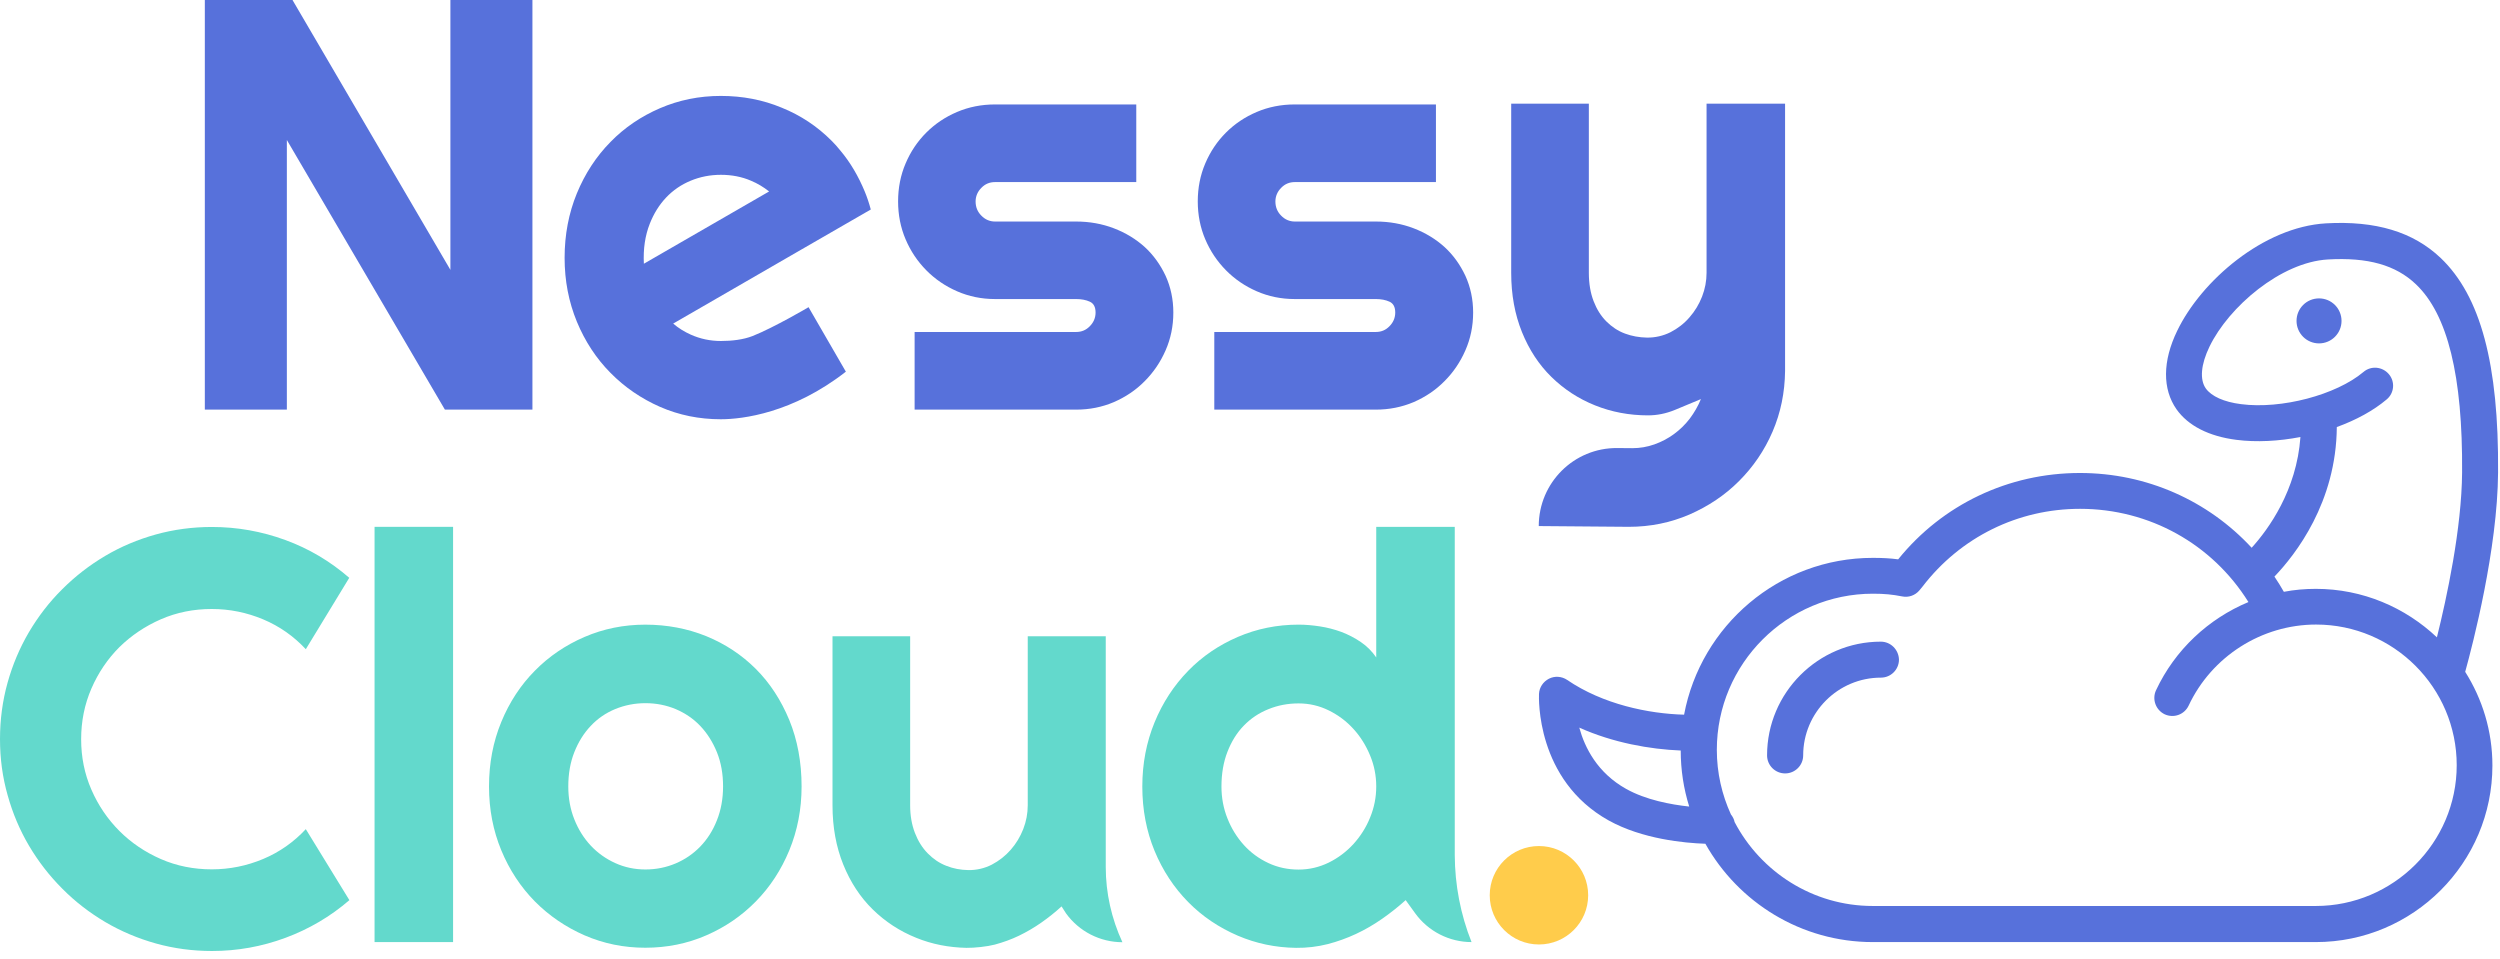
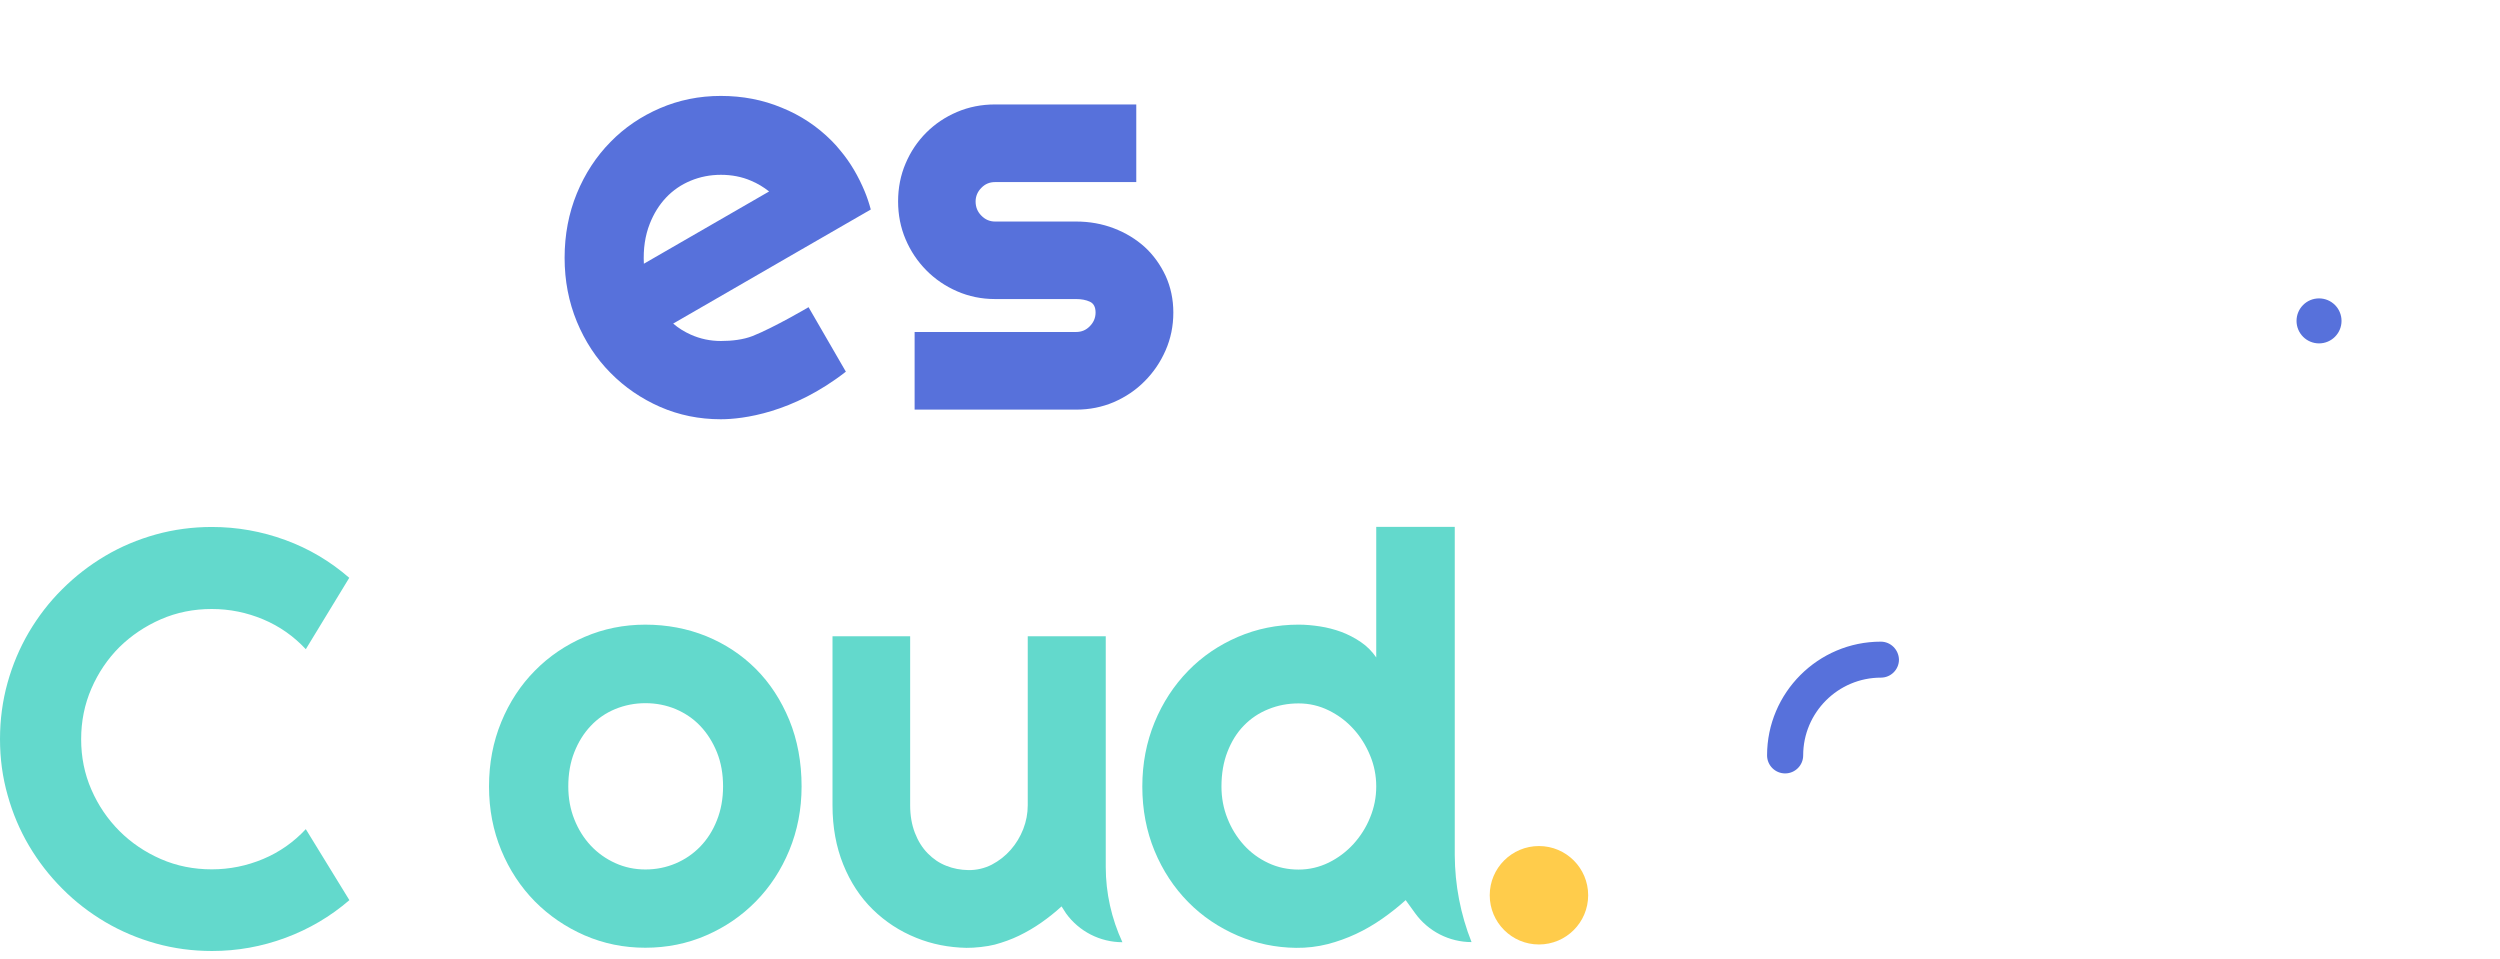
<svg xmlns="http://www.w3.org/2000/svg" fill="none" viewBox="0 0 279 107" height="107" width="279">
  <path fill="#5771DB" d="M258.804 38.323C260.191 38.323 261.315 37.198 261.315 35.812C261.315 34.425 260.191 33.301 258.804 33.301C257.417 33.301 256.293 34.425 256.293 35.812C256.293 37.198 257.417 38.323 258.804 38.323Z" />
-   <path fill="#5771DB" d="M278.785 52.726C278.875 40.638 276.83 33.03 272.38 28.79C269.313 25.873 265.118 24.61 259.57 24.926C252.609 25.332 245.663 31.331 242.972 36.924C241.333 40.307 241.318 43.419 242.897 45.674C244.19 47.508 246.505 48.696 249.587 49.087C251.827 49.373 254.308 49.237 256.729 48.771C256.308 54.725 253.165 59.055 251.286 61.13C246.415 55.868 239.559 52.786 232.117 52.786C224.148 52.786 216.781 56.304 211.835 62.423C210.948 62.303 210.076 62.258 209.008 62.258C198.529 62.258 189.809 69.82 187.944 79.758C183.975 79.653 178.878 78.601 174.894 75.879C174.293 75.473 173.511 75.413 172.864 75.744C172.218 76.075 171.782 76.721 171.752 77.443C171.737 77.834 171.391 87.02 179.525 91.561C183.284 93.65 188.019 94.086 190.32 94.162C193.988 100.702 200.995 105.137 209.008 105.137H258.443C269.313 105.137 278.153 96.297 278.153 85.426C278.153 81.578 277.026 77.999 275.116 74.977C275.973 71.865 278.725 61.28 278.785 52.726ZM260.788 47.659C262.938 46.877 264.878 45.825 266.351 44.577C267.208 43.87 267.313 42.592 266.592 41.75C265.87 40.908 264.607 40.788 263.765 41.51C260.713 44.081 254.579 45.689 250.098 45.103C248.189 44.862 246.806 44.231 246.174 43.359C245.468 42.367 245.618 40.668 246.58 38.683C248.73 34.233 254.549 29.256 259.796 28.956C264.246 28.7 267.358 29.572 269.614 31.722C273.162 35.09 274.846 41.961 274.77 52.711C274.725 58.995 273.057 66.708 271.959 71.128C268.426 67.79 263.675 65.716 258.443 65.716C257.24 65.716 256.037 65.821 254.879 66.046C254.549 65.46 254.188 64.889 253.827 64.347C256.187 61.882 260.728 56.063 260.788 47.659ZM181.479 88.042C178.277 86.253 176.864 83.457 176.247 81.202C180.036 82.9 184.156 83.622 187.568 83.757C187.568 85.938 187.899 88.027 188.516 90.012C186.441 89.787 183.689 89.275 181.479 88.042ZM258.443 101.108H209.008C202.318 101.108 196.499 97.304 193.582 91.741C193.522 91.425 193.372 91.14 193.176 90.899C192.169 88.704 191.598 86.253 191.598 83.682C191.598 74.075 199.416 66.257 209.023 66.257C210.301 66.257 211.203 66.347 212.271 66.558C212.992 66.708 213.729 66.452 214.21 65.881L214.556 65.46C218.796 59.942 225.201 56.785 232.132 56.785C239.89 56.785 246.896 60.724 250.925 67.189C246.46 69.053 242.731 72.511 240.611 77.037C240.145 78.044 240.581 79.232 241.574 79.713C242.581 80.179 243.769 79.758 244.25 78.751C246.821 73.263 252.399 69.7 258.473 69.7C267.118 69.7 274.169 76.736 274.169 85.396C274.169 94.056 267.088 101.108 258.443 101.108Z" />
  <path fill="#5771DB" d="M209.895 71.609C202.904 71.609 197.205 77.308 197.205 84.299C197.205 85.412 198.107 86.314 199.22 86.314C200.332 86.314 201.235 85.412 201.235 84.299C201.235 79.518 205.129 75.624 209.91 75.624C211.023 75.624 211.925 74.722 211.925 73.609C211.895 72.511 211.008 71.609 209.895 71.609Z" />
  <path fill="#FFCC4B" d="M171.746 105.403C174.78 105.403 177.239 102.944 177.239 99.91C177.239 96.877 174.78 94.418 171.746 94.418C168.713 94.418 166.254 96.877 166.254 99.91C166.254 102.944 168.713 105.403 171.746 105.403Z" />
  <path fill="#63D9CC" d="M38.991 100.457C36.867 102.288 34.491 103.685 31.85 104.664C29.208 105.642 26.483 106.131 23.66 106.131C21.494 106.131 19.398 105.851 17.399 105.292C15.401 104.733 13.514 103.937 11.753 102.903C10.006 101.868 8.399 100.639 6.96 99.185C5.52 97.746 4.276 96.139 3.242 94.392C2.208 92.645 1.412 90.758 0.852 88.746C0.28 86.733 0 84.651 0 82.485C0 80.319 0.28 78.222 0.839 76.21C1.398 74.197 2.194 72.311 3.228 70.55C4.262 68.803 5.492 67.196 6.946 65.756C8.385 64.317 9.992 63.073 11.739 62.039C13.486 61.005 15.373 60.208 17.385 59.649C19.398 59.09 21.48 58.81 23.646 58.81C26.469 58.81 29.208 59.3 31.836 60.264C34.477 61.228 36.853 62.64 38.977 64.484L34.128 72.451C32.786 71.011 31.207 69.893 29.376 69.124C27.545 68.356 25.631 67.964 23.632 67.964C21.62 67.964 19.719 68.342 17.958 69.11C16.197 69.879 14.66 70.913 13.332 72.213C12.019 73.526 10.971 75.064 10.202 76.839C9.433 78.614 9.056 80.5 9.056 82.499C9.056 84.497 9.433 86.37 10.202 88.131C10.971 89.892 12.005 91.415 13.332 92.743C14.646 94.056 16.197 95.104 17.958 95.873C19.719 96.642 21.62 97.019 23.632 97.019C25.631 97.019 27.545 96.628 29.376 95.859C31.207 95.091 32.786 93.972 34.128 92.533L38.991 100.457Z" />
-   <path fill="#63D9CC" d="M50.563 105.137H41.801V58.795H50.563V105.137Z" />
  <path fill="#63D9CC" d="M89.457 87.767C89.457 90.311 88.995 92.686 88.087 94.894C87.179 97.089 85.935 98.989 84.356 100.596C82.776 102.204 80.946 103.461 78.821 104.384C76.711 105.306 74.433 105.767 72.015 105.767C69.612 105.767 67.362 105.306 65.237 104.384C63.127 103.461 61.268 102.19 59.689 100.596C58.11 98.989 56.852 97.089 55.944 94.894C55.035 92.7 54.574 90.325 54.574 87.767C54.574 85.168 55.035 82.778 55.944 80.57C56.852 78.362 58.11 76.447 59.689 74.854C61.268 73.247 63.127 71.989 65.237 71.081C67.348 70.172 69.612 69.711 72.015 69.711C74.433 69.711 76.711 70.144 78.821 70.997C80.932 71.863 82.776 73.079 84.356 74.658C85.935 76.237 87.165 78.138 88.087 80.36C88.995 82.582 89.457 85.056 89.457 87.767ZM80.694 87.767C80.694 86.37 80.471 85.098 80.009 83.952C79.548 82.82 78.933 81.841 78.151 81.017C77.368 80.192 76.446 79.578 75.397 79.13C74.349 78.697 73.231 78.474 72.029 78.474C70.841 78.474 69.724 78.697 68.661 79.13C67.613 79.564 66.691 80.192 65.922 81.017C65.14 81.841 64.539 82.82 64.091 83.952C63.644 85.084 63.421 86.356 63.421 87.767C63.421 89.081 63.644 90.311 64.091 91.429C64.539 92.561 65.153 93.539 65.922 94.363C66.691 95.188 67.613 95.845 68.661 96.32C69.71 96.795 70.828 97.033 72.029 97.033C73.217 97.033 74.335 96.809 75.397 96.362C76.446 95.915 77.368 95.286 78.151 94.475C78.933 93.665 79.562 92.686 80.009 91.54C80.457 90.422 80.694 89.151 80.694 87.767Z" />
  <path fill="#63D9CC" d="M118.469 101.155C117.77 101.797 117.016 102.398 116.219 102.957C115.422 103.516 114.584 104.005 113.717 104.425C112.851 104.844 111.943 105.165 111.02 105.417C110.168 105.641 108.742 105.794 107.848 105.78C105.877 105.738 104.005 105.375 102.258 104.662C100.413 103.922 98.792 102.859 97.394 101.49C95.997 100.12 94.907 98.457 94.11 96.487C93.314 94.516 92.908 92.322 92.908 89.876V71.01H101.573V89.876C101.573 91.022 101.755 92.043 102.104 92.951C102.453 93.859 102.928 94.614 103.529 95.229C104.13 95.844 104.815 96.319 105.612 96.626C106.38 96.934 107.205 97.088 108.071 97.102C108.98 97.116 109.888 96.906 110.699 96.487C111.495 96.067 112.194 95.522 112.795 94.838C113.396 94.153 113.857 93.384 114.193 92.532C114.528 91.665 114.696 90.785 114.696 89.876V71.01H123.402V96.766C123.402 99.659 124.045 102.524 125.261 105.151C122.773 105.151 120.426 103.95 118.972 101.937L118.469 101.155Z" />
  <path fill="#63D9CC" d="M164.224 105.137C161.736 105.137 159.388 103.935 157.935 101.923L156.872 100.455C156.048 101.196 155.168 101.895 154.245 102.538C153.323 103.181 152.344 103.753 151.324 104.229C150.304 104.704 149.256 105.081 148.18 105.361C147.02 105.654 145.832 105.794 144.644 105.78C142.338 105.752 140.172 105.291 138.146 104.424C136.035 103.516 134.177 102.272 132.597 100.665C131.018 99.058 129.76 97.157 128.852 94.963C127.944 92.769 127.482 90.365 127.482 87.78C127.482 85.208 127.944 82.819 128.852 80.61C129.76 78.402 131.018 76.488 132.597 74.867C134.177 73.245 136.035 71.988 138.146 71.079C140.256 70.171 142.52 69.71 144.924 69.71C145.692 69.71 146.475 69.779 147.299 69.905C148.124 70.031 148.921 70.241 149.689 70.52C150.458 70.814 151.199 71.191 151.869 71.652C152.554 72.113 153.127 72.7 153.588 73.371V58.795H162.351V95.41C162.365 98.75 162.994 102.049 164.224 105.137ZM153.588 87.766C153.588 86.578 153.365 85.418 152.904 84.314C152.442 83.196 151.827 82.204 151.045 81.351C150.262 80.485 149.34 79.8 148.292 79.283C147.244 78.766 146.125 78.5 144.924 78.5C143.736 78.5 142.618 78.71 141.556 79.143C140.507 79.562 139.585 80.177 138.816 80.974C138.034 81.77 137.433 82.749 136.986 83.895C136.538 85.041 136.315 86.34 136.315 87.78C136.315 89.037 136.538 90.225 136.986 91.343C137.433 92.475 138.048 93.454 138.816 94.306C139.585 95.159 140.507 95.829 141.556 96.319C142.604 96.808 143.722 97.045 144.924 97.045C146.112 97.045 147.23 96.78 148.292 96.263C149.34 95.746 150.262 95.047 151.045 94.194C151.827 93.328 152.456 92.35 152.904 91.232C153.365 90.114 153.588 88.968 153.588 87.766Z" />
-   <path fill="#5771DB" d="M59.433 45.713H49.65L32.013 15.624V45.713H22.859V0H32.642L50.265 30.117V0H59.419V45.713H59.433Z" />
  <path fill="#5771DB" d="M120.099 45.714H102.071V37.049H120.099C120.7 37.049 121.204 36.84 121.623 36.407C122.042 35.987 122.266 35.47 122.266 34.883C122.266 34.268 122.056 33.863 121.623 33.667C121.204 33.472 120.686 33.374 120.099 33.374H111.043C109.534 33.374 108.123 33.08 106.809 32.507C105.495 31.934 104.349 31.152 103.371 30.16C102.393 29.167 101.624 28.021 101.065 26.708C100.506 25.394 100.227 23.983 100.227 22.473C100.227 20.964 100.506 19.552 101.065 18.239C101.624 16.925 102.393 15.779 103.371 14.801C104.349 13.822 105.495 13.054 106.809 12.495C108.123 11.936 109.534 11.656 111.043 11.656H126.808V20.321H111.043C110.443 20.321 109.939 20.531 109.52 20.964C109.101 21.383 108.877 21.9 108.877 22.487C108.877 23.102 109.087 23.633 109.52 24.066C109.939 24.5 110.456 24.723 111.043 24.723H120.099C121.581 24.723 122.992 24.975 124.306 25.478C125.62 25.981 126.766 26.68 127.744 27.56C128.722 28.455 129.491 29.531 130.078 30.774C130.651 32.032 130.944 33.402 130.944 34.883C130.944 36.392 130.651 37.804 130.078 39.104C129.505 40.417 128.722 41.563 127.744 42.542C126.766 43.534 125.62 44.303 124.306 44.876C122.992 45.435 121.595 45.714 120.099 45.714Z" />
-   <path fill="#5771DB" d="M153.543 45.714H135.515V37.049H153.543C154.144 37.049 154.647 36.84 155.066 36.407C155.485 35.987 155.709 35.47 155.709 34.883C155.709 34.268 155.499 33.863 155.066 33.667C154.647 33.472 154.13 33.374 153.543 33.374H144.487C142.977 33.374 141.566 33.08 140.252 32.507C138.939 31.934 137.793 31.152 136.814 30.16C135.836 29.167 135.067 28.021 134.508 26.708C133.949 25.394 133.67 23.983 133.67 22.473C133.67 20.964 133.949 19.552 134.508 18.239C135.067 16.925 135.836 15.779 136.814 14.801C137.793 13.822 138.939 13.054 140.252 12.495C141.566 11.936 142.977 11.656 144.487 11.656H160.251V20.321H144.501C143.9 20.321 143.397 20.531 142.977 20.964C142.558 21.383 142.335 21.9 142.335 22.487C142.335 23.102 142.544 23.633 142.977 24.066C143.397 24.5 143.914 24.723 144.501 24.723H153.557C155.038 24.723 156.45 24.975 157.763 25.478C159.077 25.981 160.223 26.68 161.201 27.56C162.18 28.455 162.948 29.531 163.535 30.774C164.108 32.032 164.402 33.402 164.402 34.883C164.402 36.392 164.108 37.804 163.535 39.104C162.962 40.417 162.18 41.563 161.201 42.542C160.223 43.534 159.077 44.303 157.763 44.876C156.436 45.435 155.038 45.714 153.543 45.714Z" />
-   <path fill="#5771DB" d="M171.725 58.709C171.725 53.874 175.652 49.961 180.487 50.002L182.165 50.016C183.017 50.016 183.828 49.877 184.624 49.597C185.407 49.318 186.133 48.94 186.804 48.451C187.475 47.962 188.062 47.389 188.579 46.718C189.082 46.047 189.502 45.321 189.823 44.538C188.873 44.943 187.894 45.349 186.902 45.754C185.91 46.159 184.918 46.355 183.925 46.355C181.815 46.355 179.845 45.977 178 45.237C176.155 44.496 174.534 43.434 173.136 42.064C171.739 40.695 170.649 39.032 169.852 37.061C169.056 35.091 168.65 32.897 168.65 30.451V11.57H177.315V30.437C177.315 31.653 177.497 32.701 177.846 33.609C178.196 34.518 178.671 35.272 179.272 35.873C179.873 36.474 180.557 36.935 181.354 37.229C182.109 37.508 182.933 37.662 183.8 37.676C184.708 37.69 185.616 37.48 186.427 37.075C187.238 36.656 187.95 36.111 188.551 35.412C189.152 34.727 189.613 33.959 189.949 33.106C190.284 32.24 190.452 31.359 190.452 30.451V11.57H199.214V41.408C199.186 43.811 198.725 46.061 197.817 48.172C196.908 50.282 195.651 52.113 194.071 53.692C192.492 55.271 190.648 56.501 188.537 57.423C186.427 58.332 184.177 58.793 181.773 58.793L171.725 58.709Z" />
  <path fill="#5771DB" d="M84.001 37.496C82.939 37.915 81.639 38.055 80.451 38.055C79.263 38.055 78.145 37.817 77.083 37.342C76.37 37.021 75.713 36.615 75.126 36.112L89.088 28.048L97.179 23.381C96.998 22.696 96.774 22.025 96.509 21.382C95.796 19.663 94.901 18.126 93.769 16.784C93.462 16.393 93.127 16.03 92.777 15.68C91.198 14.101 89.353 12.871 87.243 12.019C85.133 11.138 82.869 10.705 80.437 10.705C78.033 10.705 75.769 11.166 73.659 12.075C71.549 12.983 69.69 14.241 68.125 15.848C66.546 17.455 65.288 19.37 64.379 21.578C63.471 23.786 63.01 26.19 63.01 28.775C63.01 31.333 63.471 33.694 64.379 35.903C65.288 38.097 66.546 40.011 68.125 41.605C69.704 43.212 71.563 44.483 73.659 45.406C75.769 46.328 78.033 46.789 80.437 46.789C82.869 46.789 88.473 46.105 94.398 41.479L90.234 34.281C90.248 34.281 86.362 36.559 84.001 37.496ZM71.856 29.432C71.772 27.769 71.996 26.288 72.513 24.974C72.96 23.842 73.561 22.864 74.344 22.039C75.112 21.229 76.035 20.6 77.083 20.166C78.131 19.733 79.249 19.509 80.451 19.509C81.639 19.509 82.771 19.719 83.805 20.166C84.546 20.474 85.216 20.879 85.832 21.368L71.856 29.432Z" />
</svg>